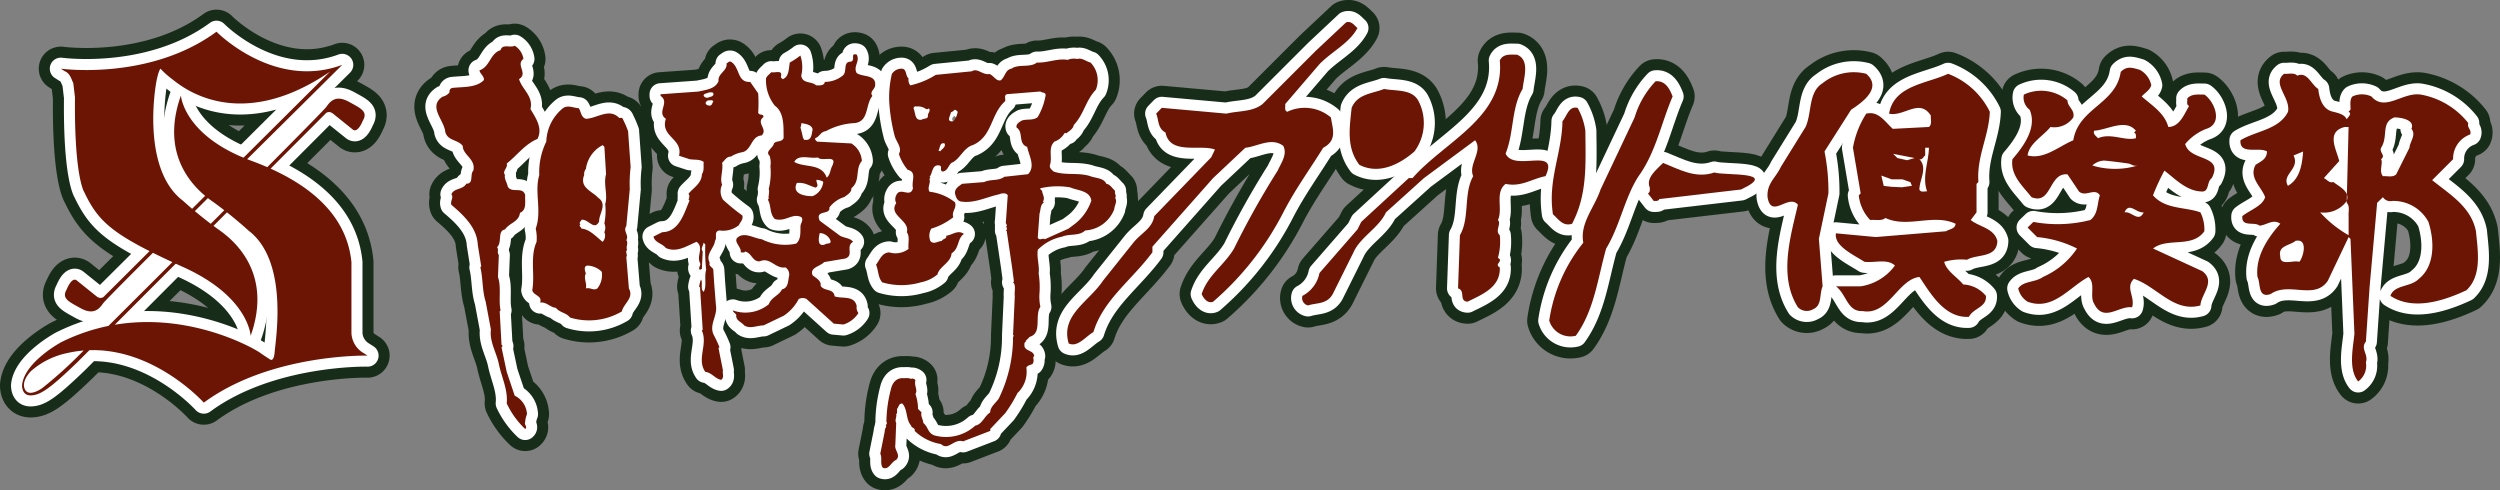
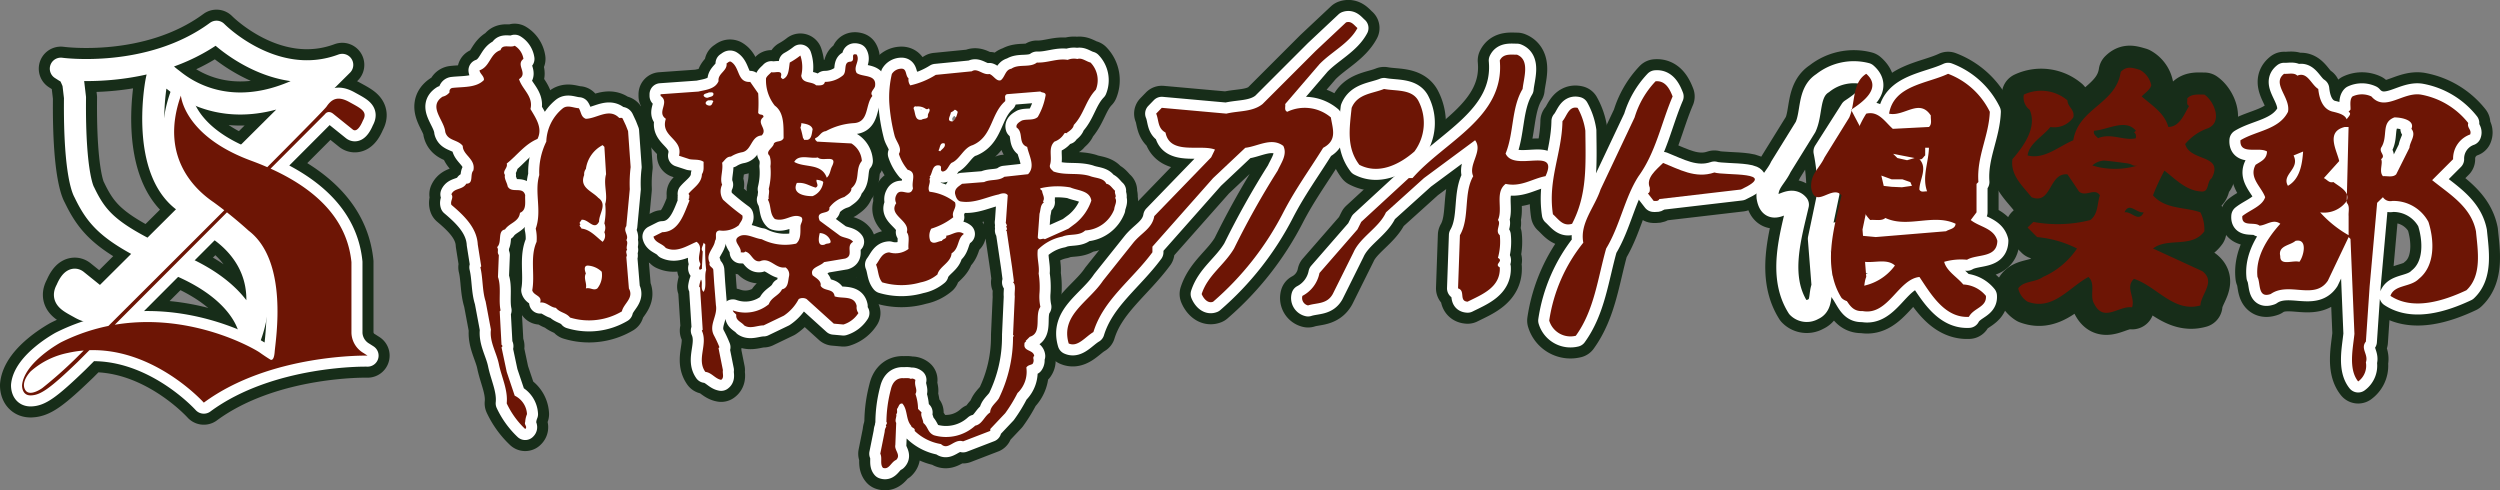
<svg xmlns="http://www.w3.org/2000/svg" viewBox="0 0 226.66 44.447">
  <rect x="0" y="0" width="226.66" height="44.447" fill="#808080" stroke="none" />
  <defs>
    <style>
      .cls-1, .cls-2 {
        fill: none;
        stroke-linecap: round;
        stroke-linejoin: round;
      }

      .cls-1 {
        stroke: #172d19;
        stroke-width: 4px;
      }

      .cls-2 {
        stroke: #fff;
        stroke-width: 2px;
      }

      .cls-3 {
        fill: #6d1505;
      }
    </style>
  </defs>
  <title>logo</title>
  <g id="編集モード">
    <g>
      <g>
        <g>
          <path class="cls-1" d="M12.177,36.7S34.464,14.53,34.907,13.875s.983-1.021,2.061-.424,1.714.866,1.233,1.695c0,0-.443,1.156-.905.809,0,0-1.175-.944-1.772-1.425-.478-.386-.751.019-.751.019L12.356,37.01c-2.569,2.479-3.4,3.018-4.251,3.043s-.8-.925-.8-.925c.206-2.1,3.536-3.89,3.536-3.89,8.913-4.444,17.465.539,18.005.924s.925.617.925.617.36.334.437-.668c.087-1.127,1.284-8.219-2.363-10.993a38.382,38.382,0,0,0-3.159-2.568c-1.284-.873-5.06-3.827-2.979-9.683,0,0,.247,3.654,6.37,5.908,6.909,2.542,8.784,6.164,9.092,9.194v6.447a2.2,2.2,0,0,0,1.1,1.8l.36.231s-8.784-.206-14.846,4.263c0,0-5.427-6.053-12.322-4.508a7.234,7.234,0,0,0-3.358,1.657s-.918.906-.533,1.657,1.58-.135,1.58-.135A39.564,39.564,0,0,0,12.177,36.7Z" transform="translate(-5.305 -4.205)" />
          <path class="cls-1" d="M35.216,10.709,14.784,31.033s-.273.4-.751.02c-.6-.482-1.772-1.426-1.772-1.426-.462-.346-.905.809-.905.809-.482.828.154,1.1,1.233,1.7s1.618.231,2.061-.424c.362-.534,16.208-16.174,21.684-21.627-6.2,2.311-11.4-3.005-11.4-3.005-6.062,4.469-14.114,3.352-14.114,3.352l.36.231c.446.19.551.591.77,1.079l.154,1.31c-.077,7.243.848,8.591.848,8.591,1.31,2.735,2.581,3.892,8.977,6.781,5.945,2.686,6.1,6.228,6.1,6.228,2.08-5.856-1.7-8.809-2.979-9.683A38.382,38.382,0,0,1,21.885,22.4c-3.647-2.774-2.6-9.888-2.363-10.993.18-.847.334-.976.334-.976a7.472,7.472,0,0,0,1.027.925C21.387,11.711,26.592,16.583,35.216,10.709Z" transform="translate(-5.305 -4.205)" />
        </g>
        <g>
          <path class="cls-1" d="M173.131,14.156c1.036-.68,2.852-1.97,1.374-3.26a4.523,4.523,0,0,0-3.955.849c-1.324.832-.951,2.682-1.545,3.972l-2.24,3.617c-.476,1.018-1.291,1.494-1.207,2.75.34,2.021,1.9-.339,2.752.679-.68,2.938-1.766,6.5,0,9.3a1.136,1.136,0,0,0,1.392.17c.815-.339.543-1.375.849-2.071l-.339-4.3.866-4.125a18.3,18.3,0,0,0-.357-3.8Z" transform="translate(-5.305 -4.205)" />
          <path class="cls-1" d="M160.738,19.843c-1.715.594-3.227-.306-4.652-.866-.645.645-1.579,1.375-1.205,2.24,0,.17.051.424-.17.526l.526.679c.169,0,.425.05.51-.17l7.4-.865C166.731,19.707,161.636,20.148,160.738,19.843Z" transform="translate(-5.305 -4.205)" />
          <path class="cls-1" d="M155.406,11.575a8.151,8.151,0,0,0-1.9,3.276l-3.09,6.537c-.526,1.6-1.9,3.055-1.562,4.821a14.7,14.7,0,0,0-3.09,7.063,2.011,2.011,0,0,0,2.41,1.375c1.682-2.326,1.986-5.212,2.752-7.911,1.256-2.071,1.68-4.618,2.935-6.553,1.58-2.19,2.055-4.821,3.09-7.232C156.7,12.3,156.306,11.49,155.406,11.575Z" transform="translate(-5.305 -4.205)" />
          <path class="cls-1" d="M70.541,25.1a2.268,2.268,0,0,0,1.753-.48c.117-.282.416-.5.314-.881a19.363,19.363,0,0,1-1.752-1.43,1.4,1.4,0,0,1-.08-1.36c-.235-.557.118-1.272,0-1.988.276-.259.4-.558.795-.558a2.866,2.866,0,0,1,1.037-.4c.857-.181.779-1.454,1.752-1.517.6-.6-.557-1.115.166-1.673,0-.338-.385-.1-.481-.393a12.8,12.8,0,0,0,0-1.753l-.723-1.037c-1.209.078-.912-1.337-1.752-1.831-.174-.062-.26.095-.393.157.094.676-.818.912-.724,1.6-.3.73-1.155.792-1.831.951l-3.427.243V12.9c.88.6-.4,1.477.479,2.075-.535,1.635,1.572,1.792,1.194,3.349l.958.314c.418.078.912-.016,1.274.243-.024.457.063.771-.157,1.117-.023.817-.724,1.194-1.2,1.752-.023.119.173.235,0,.314l.078.078-.078.087c-.023.079.039.118.078.158-.478,1.092-.918,2.845-2.475,2.869l-.795.4c.143.574.778.6,1.117,1.029,1,.464,1.934-.2,2.79-.557.7.5-.024,1.281.315,1.917.124.259-.236.417,0,.637.046-.04.086-.1.164-.079l.078-1.6c-.22-.259.055-.534.079-.794l.156.157a16.045,16.045,0,0,0,.079,2.311c-.2.621.086,1.533-.235,1.988-.321-.275-.04-.857-.235-1.116a2.859,2.859,0,0,0-.166.644l.08.079.242,3.828-.078.079c.574,1.249-.5,2.586.314,3.741.582.063.9.636,1.438.722.3-.2.1-.581.158-.879l-.4-2,.086-.078a10.214,10.214,0,0,0-.479-1.037c-.541-.975.339-1.768.158-2.782l-.158-2-.078-1.194c-.023-.235-.463-.323-.322-.637-.417-.8.4-1.3.479-2C70.361,25.775,69.984,25.177,70.541,25.1Zm-.88-11.318c-.322,0-.582-.259-.157-.48.157.017.354-.062.479.079C69.882,13.522,69.882,13.757,69.662,13.781Zm-.157-.723a.382.382,0,0,1-.4-.158c-.04-.22.321-.22.479-.322.141.024.315-.055.4.087C70.039,12.979,69.685,12.964,69.5,13.058Z" transform="translate(-5.305 -4.205)" />
          <path class="cls-1" d="M125.967,14.851a3.667,3.667,0,0,0-3.955-.51c-.306-.136-.136-.475-.187-.7l3.106-3.616c1.12-1.155,2.716-1.9,3.446-3.277-.3-.255-.56-.679-1.035-.51l-2.75,2.581-4.822,4.822c-.918.73-2.156.594-3.276.866l-5.857-.526-.51.526c.255.594.118,1.324.849,1.715.391,2.07,3.193,1.035,4.482,1.545l-.34.7L109.956,23.8c-.185,1.121-1.17,1.511-1.9,2.411l-2.751,3.446c-1.291,1.935-3.871,3.108-3.107,5.688.814.373,1.512-.611,2.24-1.035.9-2.937,3.48-4.7,5.35-7.233v-.509l5.5-6.214,2.92-2.75c1.121-.12,2.377-.985,3.447-.171.39.782-.2,1.546-.51,2.241a75.9,75.9,0,0,0-3.955,7.063c-.918,1.545-2.377,2.411-2.937,4.125.135.339.525.9,1.035.7a26.917,26.917,0,0,0,6.367-8.1c1.12-2.156,2.325-3.787,3.615-5.857C126.562,16.922,126.138,15.921,125.967,14.851Z" transform="translate(-5.305 -4.205)" />
          <path class="cls-1" d="M183.98,24.155l.525-.7V20.878l.17-.17c-.17-2.326.951-4.143,1.035-6.367a6.95,6.95,0,0,0-3.785-3.445c-1.9.9-4.924,1.035-5.348,3.616,1.375.289,2.75-1.426,3.786.169-.034.34.136.765-.17,1.036l-3.277.169c-.729-.645-1.29-1.646-2.411-1.375A8.425,8.425,0,0,0,173.3,17.6l.7,4.142-.17.169a3.755,3.755,0,0,0,1.035,2.241c.475-.051,1.035.119,1.375-.186,2.021.95,4.347-.425,6.367.525-.034.476-.561.476-.865.68l-6.368.526-3.615-.339c-.2,1.154,1.646,1.969,2.579,2.581.918.119,2.072-.307,2.768.339A4.708,4.708,0,0,1,174,30.165h-2.241c.95.7,1.034,2.326,2.411,2.241,2.326.441,3.226-2.886,5.16-3.09,1.036,1.545,2.292,3.735,4.482,3.617.424-.815,1.631-.867,1.545-1.9a2.823,2.823,0,0,0-2.055-1.036c-.561-.679-1.51-1.206-1.73-2.054a5.544,5.544,0,0,1,2.07-.187c.9-.543,2.717-.119,2.75-1.714C186.085,24.884,184.794,24.8,183.98,24.155Zm-6.238-2.971-.935-.042-.716-.082-.217-.937.933.34h.977l.723.255.142.335Zm.465-2.452-.879-.2-.383-.381.875.171,1.072.21Zm1.818,2.826c-.221-.034-.56.136-.7-.169,0-.9.781-1.936,0-2.751.272.085.356-.221.526-.34V17.6h.34C180.16,18.943,179.548,20.233,180.025,21.557Z" transform="translate(-5.305 -4.205)" />
          <path class="cls-1" d="M82.976,10.826c-.346-.6.338-1.077,0-1.674-.645-.173-.047.558-.559.645-.723.016-.26.936-.723,1.273a2.559,2.559,0,0,1-1.6.558c-.078.377-.5.315-.794.315-.4-.393-1.233-.119-1.352-.873a3.293,3.293,0,0,0-.078-1.831,6.815,6.815,0,0,1-.96.635c-.1.558-.062,1.29-.637,1.51-.062-.079-.2-.119-.165-.236.181-.66-.558-.3-.872-.4-.156.181-.4.338-.479.558a3.68,3.68,0,0,0,.794,2.476c.9.652.778,1.972.8,2.947-.205.4-.638.2-.881.48-.039.393-.834.715-.393,1.116a2.015,2.015,0,0,1,.078.95A6.228,6.228,0,0,1,75,21.349c.1.235-.055.66,0,.88l-.078.079c.322.535.142,1.289.637,1.753.943.3,1.6-.582,2.4-.167.22.26-.062.543-.078.8-.024.479.078,1.218-.4,1.6a4.7,4.7,0,0,1-3.113-.4c-.651-.078-1.311-.519-1.908-.322-.96.4.117.959,0,1.516.141-.016.321.063.4-.078.6.118.676.975,1.352.88.92-.4,1.4.715,2.31.559a.771.771,0,0,1,.322.794c-.1.439-.062,1.077-.637,1.193-.283.582-.959.7-1.2,1.353a3.354,3.354,0,0,1-3.261.558c.017.164.22.259.315.4-.08.518.463.637.714.959.542.354,1.179,0,1.761,0l1.832-.88a4.088,4.088,0,0,0,1.352-1.508.739.739,0,0,1,.715,0L80.9,33.548l.873.078a2.48,2.48,0,0,0,1.359-1.037.858.858,0,0,1-.156-.636c-.205-1-1.336-.636-2-.881-.1-.754-.936-.417-1.273-.958.094-.456-.441-.715-.724-.951-.3-.714.7-.8,1.038-1.194l1.916-.323c.834-.274,0-1.115.716-1.516-.259-.354-.817-.338-1.193-.558l-1.831-1.353c-.465-1.037.989-.48.871-1.194a2.654,2.654,0,0,1,1.359-.959c.236-.18.676-.417.638-.793.856-.7.3-1.7.951-2.476a2,2,0,0,0-.951-1.587l-3.113-.165c-.078-.094-.22-.173-.156-.315.4-.141.479-.581.958-.636a6.1,6.1,0,0,1,2.468-.722c1.479-.039,1.077-1.674,1.753-2.469-.274-.337.158-.574.236-.879C84.806,10.912,83.534,11.227,82.976,10.826ZM79.628,25.334a1.083,1.083,0,0,1,.95.637c.165.417-.314.244-.479.4C79.345,26.632,79.541,25.672,79.628,25.334Zm-1.675-9.965c.393.062.935.141,1.029.557-.079.362-.079.88-.472.959H78.19c.023-.079-.04-.118-.079-.158a9.663,9.663,0,0,0-.235-.958A.919.919,0,0,0,77.954,15.369Zm1.029,6.616c-.69.024-1.925-.2-1.431-1.193.756-.063,1.055.242,1.707.424.359-.182,0-.457.086-.715.094.015.541.07.6.212A1.553,1.553,0,0,1,78.983,21.986Zm.479-3.5c.385.417,1.839-.338,1.281.794-.165.338-.165.763-.479,1.038-.479-1.352-2-.873-2.948-1.431C77.71,18.143,78.748,18.622,79.462,18.481Z" transform="translate(-5.305 -4.205)" />
          <path class="cls-1" d="M141.808,18.127c.764-1.85.509-4.142,1.544-5.857.085-.95.7-2.631-.509-3.106-.561,0-1.256-.12-1.562.525.477,5.161-5.025,7.351-7.911,10.662h-.339l-4.312,3.973-.34.679-3.446,3.956a2.974,2.974,0,0,1-1.546,2.071.688.688,0,0,0,.51.866c.781-.254,1.715-.086,2.242-1.036l1.884-3.786c.61-1.375,2.325-2.241,2.938-3.616l3.446-3.107,4.635-3.43c.746.984-.646,2.19-.17,3.26-.9,1.562-.289,3.787-1.205,5.348l-.17,4.822c.7.2.051,1.154.866,1.205,1.29-.645,3-1.29,2.919-3.107-.559-.306.391-.561-.169-.866a5.467,5.467,0,0,0,.169-2.055c-.475-.391.17-1.036-.169-1.375.476-1-.306-2.513.7-3.276,1.408.305,2.41-.476,3.615-.7C146.714,17.431,142.572,19.843,141.808,18.127Z" transform="translate(-5.305 -4.205)" />
          <path class="cls-1" d="M101.619,25.657c.66-.283,1.517-.024,2.075-.558a3.007,3.007,0,0,0,2.632-1.918c.017-.337.3-.7.079-1.038.158-.172-.079-.393,0-.636-.259-.22-.456-.6-.794-.636-.243-.558-1-.5-1.516-.715-1.117-.322-2.194-.024-3.271-.4-.18-.18-.415-.337-.312-.636.211-.716-.205-1.494.392-2.075a1.675,1.675,0,0,0,.88-.715c.08-.158.441.04.236-.079.244-.157.6-.4.637-.715.92-.959,1.077-2.232,2-3.191a2.3,2.3,0,0,0-.479-2.468c-.4-.1-.793-.463-1.194-.322a1.482,1.482,0,0,0-.88.079c-.935-.158-1.808.282-2.79.243-.637.5-1.65.095-2.312.558-.558.095-.558.715-.95,1.038-.4.157-.66-.425-1.037-.558-.621.118-1.1-.582-1.6-.245l-3.269.323a7.355,7.355,0,0,1-2.31.952.838.838,0,0,1-.158-.637c-.322-.259-.118-.935-.715-.873a1.024,1.024,0,0,0-.8.48,9.416,9.416,0,0,0-.235,2.546,16.151,16.151,0,0,0,.479,3.026c.135.558.732,1.116.393,1.673a4.275,4.275,0,0,0,.8,1.439c.873.22.314,1.014.478,1.674-.242.935-1.154-.181-1.516.636a.76.76,0,0,0,0,.715c-.756,1.115,1.273,1.557.959,2.633.3.4.094,1.013.156,1.516a1.957,1.957,0,0,1-1.753.314c-.675.04-.84.66-1.194,1.116.221.519.174,1.14.559,1.6a6.194,6.194,0,0,0,3.5,0,3.339,3.339,0,0,0,1.51-.715c.181-.739,1.218-1.061,1.28-1.918.715-.44.5-1.337,1.117-1.752-.543-.417-1.062.1-1.6.157.063.322-.3.244-.4.479-.339,0-.74.361-1.039,0a1.271,1.271,0,0,1,.078-1.116,6.121,6.121,0,0,0,2-1.038c-.182-.549.337-.793.156-1.351a4.516,4.516,0,0,0-2.31-.96c-.235-.376.118-.792,0-1.115-.016-.078.039-.119.078-.157l-.078-.078c.3-.338.2-1.132.881-1.038.338.078-.024.48.315.558.439-.056.5-.535.8-.794.739-.283,1.077-1.359,1.91-1.6,1.816-.778,1.611-2.813,2.947-3.985.063-.221-.133-.519.165-.637L99.63,12.5c.141.141.455.039.479.322a5.874,5.874,0,0,1-.716,1.989c-.385.345-.982.164-1.437.321-.2.118-.582.323-.48.637.66.44.1,1.454.959,1.753.143.777.778,1.752.078,2.476l-2.152.236c-.519.4-1.273.2-1.832.479l-2,.157c-.314.244-.676.417-.637.88.063.276.165.613.479.715,1.258.221,2.351-.4,3.5-.636.221-.1.637-.181.8.078l-.165,2.39c-.078.2.221.322,0,.479l.087.078c0,.079.016.205-.087.245.047.039.1.078.087.157l.472,3.191.166,1.272-.08.079c.3.259.1.856.158,1.273l-.158,3.506.08.078-.08.087a12.645,12.645,0,0,1-1.281,5.572c-.258.424-.777.738-.793,1.281-.543.354-.715,1.077-1.352,1.2a3.924,3.924,0,0,1-3.749.872c-.582-.26-.5-.731-.959-1.116-.017-.315-.275-.676-.157-.951l-.322-.322a4.229,4.229,0,0,0-.236-1.352c.236-.417-.141-.716,0-1.274-.1-.086-.322-.18-.4-.086-.221-.133-.535-.055-.794-.078-.62.023-.919.5-1.037,1.037a11.939,11.939,0,0,0-.4,2.948c.165.1-.157.3,0,.4a.827.827,0,0,0-.157.479l-.4,1.989c.205.385-.055.943.244,1.281.558.2.716-.519,1.2-.723.456-.456-.182-.858-.078-1.353l.078-2c-.158-.236.078-.6,0-.794.141-.118.055-.323.078-.479.157-.158.157-.52.479-.48.5.557.3,1.438.794,2,.023.22.4.195.322.479a4.467,4.467,0,0,0,2.389,1.194c.66.636,1.18-.518,2-.245l2.468-.95V43.1l1.352-1.431a13.279,13.279,0,0,0,1.117-1.831,2.651,2.651,0,0,0,.8-2.311c.134-.221.377-.221.558-.322a.552.552,0,0,0,.079-.479c0-.079-.023-.2.078-.237-.062-.6-1.014-.4-.88-1.116-.04-.078.087-.2.165-.165l-.078-.077.393-.393c1.155-.338.4-1.918.959-2.712a4.469,4.469,0,0,1-.08-1.273A7.809,7.809,0,0,0,99.472,29c.095-.677-.18-1.391-.078-2.146A4.29,4.29,0,0,1,101.619,25.657Zm-12.19-11c.062.377-.378.259-.559.4-.637.118-.559-.6-.716-.959a.178.178,0,0,1,.235-.236,1.213,1.213,0,0,1,.881.236c.079,0,.2.023.236-.079C89.726,14.237,89.443,14.433,89.429,14.654Zm1.115,3.269-.157-.079c.173-.22.095-.763.558-.636C91.078,17.523,90.725,17.7,90.544,17.923Zm1.115-2.712c-.6,0-.156-.535-.156-.793.094-.1.236-.1.315-.244.141-.056.221.079.322.165C92.061,14.654,91.958,15.055,91.66,15.211Zm7.891,8.371c.119-.362.057-.778.4-1.037l-.086-.079c.22-.323-.055-.636-.079-.959-.055-.079-.2-.118-.156-.235a6.81,6.81,0,0,1,2.711-.079c.676.3,1.769.275,1.91,1.195a4.515,4.515,0,0,1-1.432,2.066l-.643.48-2.146.959c-.165-.156-.5.181-.637-.156Z" transform="translate(-5.305 -4.205)" />
          <path class="cls-1" d="M147.835,24.494c1.374-2.631,1.239-5.263,1.205-8.437a5.991,5.991,0,0,0-.7-2.071c-.815-.2-.985.781-1.376,1.206-.051,2.937-1.341,5.3-.865,8.438C146.628,24.1,147,24.749,147.835,24.494Z" transform="translate(-5.305 -4.205)" />
          <path class="cls-1" d="M53.085,41.753a1.979,1.979,0,0,0-1.115-1.674l-.723-2.153-.473-2.232.079-.078c.016-.079-.04-.118-.079-.158l-.164-3.026.078-.086c-.2-.951.086-2.106-.236-3.026l.079-1.989c-.2-.282.023-.439-.157-.723.479-.432,0-1.47.715-1.6.417-.612,1.258-.675,1.359-1.508.637-.259.433-1.023.473-1.6-.213-.84-1.234-.117-1.588-.793-.062-.362-.338-.723-.244-1.038-.275-.378.283-.621.158-1.038.942-.739,1.619-1.737,2.789-2.232.5-1-.172-1.91-.637-2.711.283-1.156-.754-1.769-1.037-2.711.857-.519-.338-1.274.4-1.832a1.693,1.693,0,0,0-.793-1.194c-.4.22-1.116-.2-1.281.4-.975.314-.936,1.493-1.91,1.831.039.323.44.519.4.881-.7.715-1.87.6-2.868.715a.313.313,0,0,0-.243.392,1.092,1.092,0,0,1-.637.4c-1.353.9.157,2.13.243,3.191.22.833,1.132.676,1.588,1.274,0,.841,1.2,1.178.959,2.232-.338.361.063,1.194-.637,1.194-.339.581-1.093.362-1.353.959.236.313-.125.6,0,.958,1.156.975,2.311,2.09,2.39,3.584l.314,1.988-.078.087c.243.989.165,2.145.479,3.1l.479,2.554c-.142,1.092.5,2.067.715,3.1.243,1.2.841,2.35.716,3.584A7.652,7.652,0,0,0,52.921,43.1c.243-.212-.119-.377,0-.636A2.178,2.178,0,0,1,53.085,41.753Z" transform="translate(-5.305 -4.205)" />
          <path class="cls-1" d="M205.337,15.886c1.545-.475.764-2.461-.17-3.106-.561,0-1.172-.086-1.562.356.053.2-.118.543.17.679-.424.7-.849,1.9-1.883,1.9-.341-1.256-1.427-1.9-2.412-2.767.306-.339.765-.594.867-1.019a2.071,2.071,0,0,0-1.037-1.392c-.7-.2-1.17-.374-1.732.186-.425,2.921-3.82,3.26-4.3,6.2-1.34.56-2.631,1.766-4.142,1.375.136-1.086,1.392-1.732,2.071-2.58a2.1,2.1,0,0,0,2.07-.866c.17-.7-.526-.95-.526-1.545a3.693,3.693,0,0,0-3.955-.525,1.375,1.375,0,0,0,.526,1.375c.68,1.561-.476,3.226-1.563,4.481-.2,1.46.918,2.411,1.733,3.446,1.85.73,1.545-2.24,3.259-2.071.356.525.7,1.035,1.036,1.545.611.56,1.426-.374,1.9.356-.256.765-.137,1.682-.867,2.241a11.978,11.978,0,0,1-5.16.17l-.526.509.866.867a9.988,9.988,0,0,1,3.615,1.035,7.187,7.187,0,0,1-3.09,2.581c-.7.51-1.766.339-2.24,1.036a1.9,1.9,0,0,0,.849,1.205c2.292.849,3.751-1.29,5.517-2.241.68.594.086,1.715.51,2.411.866,1.766,2.24.17,3.447.339.3-.95-.646-1.8.17-2.581,2.07.68,3.615,3.09,6.025,2.411.051-1.036,1.428-2.156.171-3.107l-4.466-2.054c1.324-1.035,3.532,0,4.652-1.562a3.448,3.448,0,0,0-.357-1.715c-1.408-.509-3.174-.255-4.3-1.545a20.715,20.715,0,0,1,1.036-2.241c.9.68,1.935,1.8,3.259,1.885.867.136.527-.85,1.037-1.206,1.12-2.19-1.986-1.46-2.411-3.09A4.7,4.7,0,0,1,205.337,15.886Zm-10.17.17c1.256-.085,2.853-1.121,3.786,0l-.169.17c.22.085.169.339.169.51-1.018.271-2.274-.51-3.43,0C195.337,16.531,195.048,16.362,195.167,16.056Zm1.076,3.41a6.008,6.008,0,0,1-1.237-.261,1.7,1.7,0,0,1,1.069-.441c.525.042,1.532.171,2.123.255.418.059.49.3.934.187A7.071,7.071,0,0,1,196.244,19.467Zm1.679,3.992c.425-.977,1.061.084,1.74,0C199.195,24.434,198.56,23.331,197.922,23.459Z" transform="translate(-5.305 -4.205)" />
          <path class="cls-1" d="M128.548,19.147c1.766.916,3.65-.034,4.992-1.206a4.337,4.337,0,0,0,.339-4.635c-.595-1.035-2.021-.832-3.091-1.035-1.035.424-2.41.424-2.938,1.715C127.648,15.886,127.377,17.6,128.548,19.147Z" transform="translate(-5.305 -4.205)" />
          <path class="cls-1" d="M229.785,25.174c-.441-2.224-2.377-3.345-3.972-4.636l1.9-1.9a2.317,2.317,0,0,1,1.545-2.241c.17-.424-.307-.594-.17-1.035a7.071,7.071,0,0,0-4.3-2.581c-1.648-.255-3.243,1.6-4.482.169a2.018,2.018,0,0,0-1.715,0c-.307.306-.137,1-.187,1.206l-.17.186c.34.17-.033.459-.17.68-.17-.425-.729-.561-1.2-.68-.985-.186-1.29-1.222-1.376-2.071-.644-.39-.984-1.6-1.9-1.205-.287-.306-.814-.136-1.2-.169-1.154.9.611,2.139.356,3.445-.815,1.63-2.887,1.715-4.312,2.581-.086,1.375,1.68.56,2.41,1.018-.033.7-.508.866-1.035,1.206-.644,1.171.527,1.986.866,2.937-.254.814-1.374,1.155-2.071,1.715-.085,1.035,1.087.475,1.563.866.644-.05,1.238-.646,1.883-.17-1.238,1.375-2.273,3.056-2.07,4.822.3.56,0,1.97,1.2,1.545,1.647-1.154,3.974.594,5.179-1.206L218.24,25.7l.17.169.357,8.607c-.136,1.342-.561,3.192.339,4.313a1.763,1.763,0,0,0,.7-1.732c.254-.729-.525-1.238,0-1.883l.34-5.009.68-7.572.525-.51a.8.8,0,0,0,.85.34,3.6,3.6,0,0,1,3.275,1.9c.527,1.629.645,3.956-.865,5.161-.764.782-2.224.51-2.58,1.545,2.07,1.375,4.906.424,6.892-.51C230.345,29.181,229.955,26.939,229.785,25.174ZM213.249,18.3l.865-.356c-.084,1.206-.307,2.5-1.375,3.107C212.128,20.013,213.86,19.537,213.249,18.3Zm.525,9.645c-.56-.187-1.766.423-1.732-.526-.221-.951.9-.951,1.376-1.375C214.589,25.785,214.149,27.5,213.775,27.941ZM218.24,23.8V25.53a10.266,10.266,0,0,1-2.58-2.071,2.522,2.522,0,0,0,2.41-1.036c0-.008,0-.014,0-.022l.014-.563c-.183-.509-.868-.839-1.223-1.13-.392.12-.562-.22-.866-.356l1.392-1.545c-.221-.984-1.256-2.665.509-3.09h.34l-.151,6.122a.8.8,0,0,1-.014.563l0,.192C218.377,22.9,218.206,23.407,218.24,23.8Zm5.518-6.2-1.205,2.411c-.307.305-.814.135-1.2.169-.391-.424.034-1.2-.17-1.545.458-.34-.187-.594,0-1.035.68-1.037-.051-2.276,1.206-2.751.679,0,1.884.255,1.544,1.035C224.4,16.447,223.791,17.041,223.757,17.6Z" transform="translate(-5.305 -4.205)" />
          <path class="cls-1" d="M62.249,16.092l-.2-.511-.283-.605c-.062-.142-.221-.062-.322-.078-.912-.944-2.012.055-3.026.078-.456-.164-.417-.636-.637-.959-.479-.023-1-.321-1.438,0a4.066,4.066,0,0,0-1.508,3.026,6.273,6.273,0,0,0-.637,3.034c-.465,1.572.259,3.246-.322,4.857a3.979,3.979,0,0,1,.078,1.2c-.613,1.359-.134,2.971-.393,4.385.117.5.936.48.715,1.116.574-.078.912.44,1.43.48.362.456.92.417,1.281.88a5.86,5.86,0,0,0,4.7-.558c.157-.723,1.116-1.2.637-2.075l-.235-2.869c.156-.157-.142-.455.078-.636-.156-.244.142-.621-.078-.88.274-.441-.322-.817,0-1.273l.314-3.349a12.379,12.379,0,0,1,.078-2ZM59.46,30.356c-.338.236-.637-.117-1.038,0,.118-.495-.235-.9,0-1.359-.079-.2-.235-.692.157-.715a2,2,0,0,1,1.281.558A1.911,1.911,0,0,1,59.46,30.356Zm.637-5.9a.96.96,0,0,1,0,.8.784.784,0,0,1-.158.873c-.558-.433-1.139-1.132-1.918-1.2-.016-.133-.3-.259-.078-.393-.22-.142.063-.259.078-.4.606-.118,1.164,1.037,1.6.157-.016-.715.778-1.572-.078-2.154-.559-.612-1.729-.911-1.274-2.066a.776.776,0,0,1,.157-.558,2.859,2.859,0,0,1,1.517-2.153l.158.158L60.253,20c-.259.9.182,1.909-.078,2.7A5.9,5.9,0,0,1,60.1,24.453Z" transform="translate(-5.305 -4.205)" />
        </g>
      </g>
      <g>
        <g>
          <path class="cls-2" d="M12.177,36.7S34.464,14.53,34.907,13.875s.983-1.021,2.061-.424,1.714.866,1.233,1.695c0,0-.443,1.156-.905.809,0,0-1.175-.944-1.772-1.425-.478-.386-.751.019-.751.019L12.356,37.01c-2.569,2.479-3.4,3.018-4.251,3.043s-.8-.925-.8-.925c.206-2.1,3.536-3.89,3.536-3.89,8.913-4.444,17.465.539,18.005.924s.925.617.925.617.36.334.437-.668c.087-1.127,1.284-8.219-2.363-10.993a38.382,38.382,0,0,0-3.159-2.568c-1.284-.873-5.06-3.827-2.979-9.683,0,0,.247,3.654,6.37,5.908,6.909,2.542,8.784,6.164,9.092,9.194v6.447a2.2,2.2,0,0,0,1.1,1.8l.36.231s-8.784-.206-14.846,4.263c0,0-5.427-6.053-12.322-4.508a7.234,7.234,0,0,0-3.358,1.657s-.918.906-.533,1.657,1.58-.135,1.58-.135A39.564,39.564,0,0,0,12.177,36.7Z" transform="translate(-5.305 -4.205)" />
          <path class="cls-2" d="M35.216,10.709,14.784,31.033s-.273.4-.751.02c-.6-.482-1.772-1.426-1.772-1.426-.462-.346-.905.809-.905.809-.482.828.154,1.1,1.233,1.7s1.618.231,2.061-.424c.362-.534,16.208-16.174,21.684-21.627-6.2,2.311-11.4-3.005-11.4-3.005-6.062,4.469-14.114,3.352-14.114,3.352l.36.231c.446.19.551.591.77,1.079l.154,1.31c-.077,7.243.848,8.591.848,8.591,1.31,2.735,2.581,3.892,8.977,6.781,5.945,2.686,6.1,6.228,6.1,6.228,2.08-5.856-1.7-8.809-2.979-9.683A38.382,38.382,0,0,1,21.885,22.4c-3.647-2.774-2.6-9.888-2.363-10.993.18-.847.334-.976.334-.976a7.472,7.472,0,0,0,1.027.925C21.387,11.711,26.592,16.583,35.216,10.709Z" transform="translate(-5.305 -4.205)" />
        </g>
        <g>
          <path class="cls-2" d="M173.131,14.156c1.036-.68,2.852-1.97,1.374-3.26a4.523,4.523,0,0,0-3.955.849c-1.324.832-.951,2.682-1.545,3.972l-2.24,3.617c-.476,1.018-1.291,1.494-1.207,2.75.34,2.021,1.9-.339,2.752.679-.68,2.938-1.766,6.5,0,9.3a1.136,1.136,0,0,0,1.392.17c.815-.339.543-1.375.849-2.071l-.339-4.3.866-4.125a18.3,18.3,0,0,0-.357-3.8Z" transform="translate(-5.305 -4.205)" />
          <path class="cls-2" d="M160.738,19.843c-1.715.594-3.227-.306-4.652-.866-.645.645-1.579,1.375-1.205,2.24,0,.17.051.424-.17.526l.526.679c.169,0,.425.05.51-.17l7.4-.865C166.731,19.707,161.636,20.148,160.738,19.843Z" transform="translate(-5.305 -4.205)" />
          <path class="cls-2" d="M155.406,11.575a8.151,8.151,0,0,0-1.9,3.276l-3.09,6.537c-.526,1.6-1.9,3.055-1.562,4.821a14.7,14.7,0,0,0-3.09,7.063,2.011,2.011,0,0,0,2.41,1.375c1.682-2.326,1.986-5.212,2.752-7.911,1.256-2.071,1.68-4.618,2.935-6.553,1.58-2.19,2.055-4.821,3.09-7.232C156.7,12.3,156.306,11.49,155.406,11.575Z" transform="translate(-5.305 -4.205)" />
          <path class="cls-2" d="M70.541,25.1a2.268,2.268,0,0,0,1.753-.48c.117-.282.416-.5.314-.881a19.363,19.363,0,0,1-1.752-1.43,1.4,1.4,0,0,1-.08-1.36c-.235-.557.118-1.272,0-1.988.276-.259.4-.558.795-.558a2.866,2.866,0,0,1,1.037-.4c.857-.181.779-1.454,1.752-1.517.6-.6-.557-1.115.166-1.673,0-.338-.385-.1-.481-.393a12.8,12.8,0,0,0,0-1.753l-.723-1.037c-1.209.078-.912-1.337-1.752-1.831-.174-.062-.26.095-.393.157.094.676-.818.912-.724,1.6-.3.73-1.155.792-1.831.951l-3.427.243V12.9c.88.6-.4,1.477.479,2.075-.535,1.635,1.572,1.792,1.194,3.349l.958.314c.418.078.912-.016,1.274.243-.024.457.063.771-.157,1.117-.023.817-.724,1.194-1.2,1.752-.023.119.173.235,0,.314l.078.078-.078.087c-.023.079.039.118.078.158-.478,1.092-.918,2.845-2.475,2.869l-.795.4c.143.574.778.6,1.117,1.029,1,.464,1.934-.2,2.79-.557.7.5-.024,1.281.315,1.917.124.259-.236.417,0,.637.046-.04.086-.1.164-.079l.078-1.6c-.22-.259.055-.534.079-.794l.156.157a16.045,16.045,0,0,0,.079,2.311c-.2.621.086,1.533-.235,1.988-.321-.275-.04-.857-.235-1.116a2.859,2.859,0,0,0-.166.644l.08.079.242,3.828-.078.079c.574,1.249-.5,2.586.314,3.741.582.063.9.636,1.438.722.3-.2.1-.581.158-.879l-.4-2,.086-.078a10.214,10.214,0,0,0-.479-1.037c-.541-.975.339-1.768.158-2.782l-.158-2-.078-1.194c-.023-.235-.463-.323-.322-.637-.417-.8.4-1.3.479-2C70.361,25.775,69.984,25.177,70.541,25.1Zm-.88-11.318c-.322,0-.582-.259-.157-.48.157.017.354-.062.479.079C69.882,13.522,69.882,13.757,69.662,13.781Zm-.157-.723a.382.382,0,0,1-.4-.158c-.04-.22.321-.22.479-.322.141.024.315-.055.4.087C70.039,12.979,69.685,12.964,69.5,13.058Z" transform="translate(-5.305 -4.205)" />
          <path class="cls-2" d="M125.967,14.851a3.667,3.667,0,0,0-3.955-.51c-.306-.136-.136-.475-.187-.7l3.106-3.616c1.12-1.155,2.716-1.9,3.446-3.277-.3-.255-.56-.679-1.035-.51l-2.75,2.581-4.822,4.822c-.918.73-2.156.594-3.276.866l-5.857-.526-.51.526c.255.594.118,1.324.849,1.715.391,2.07,3.193,1.035,4.482,1.545l-.34.7L109.956,23.8c-.185,1.121-1.17,1.511-1.9,2.411l-2.751,3.446c-1.291,1.935-3.871,3.108-3.107,5.688.814.373,1.512-.611,2.24-1.035.9-2.937,3.48-4.7,5.35-7.233v-.509l5.5-6.214,2.92-2.75c1.121-.12,2.377-.985,3.447-.171.39.782-.2,1.546-.51,2.241a75.9,75.9,0,0,0-3.955,7.063c-.918,1.545-2.377,2.411-2.937,4.125.135.339.525.9,1.035.7a26.917,26.917,0,0,0,6.367-8.1c1.12-2.156,2.325-3.787,3.615-5.857C126.562,16.922,126.138,15.921,125.967,14.851Z" transform="translate(-5.305 -4.205)" />
          <path class="cls-2" d="M183.98,24.155l.525-.7V20.878l.17-.17c-.17-2.326.951-4.143,1.035-6.367a6.95,6.95,0,0,0-3.785-3.445c-1.9.9-4.924,1.035-5.348,3.616,1.375.289,2.75-1.426,3.786.169-.034.34.136.765-.17,1.036l-3.277.169c-.729-.645-1.29-1.646-2.411-1.375A8.425,8.425,0,0,0,173.3,17.6l.7,4.142-.17.169a3.755,3.755,0,0,0,1.035,2.241c.475-.051,1.035.119,1.375-.186,2.021.95,4.347-.425,6.367.525-.034.476-.561.476-.865.68l-6.368.526-3.615-.339c-.2,1.154,1.646,1.969,2.579,2.581.918.119,2.072-.307,2.768.339A4.708,4.708,0,0,1,174,30.165h-2.241c.95.7,1.034,2.326,2.411,2.241,2.326.441,3.226-2.886,5.16-3.09,1.036,1.545,2.292,3.735,4.482,3.617.424-.815,1.631-.867,1.545-1.9a2.823,2.823,0,0,0-2.055-1.036c-.561-.679-1.51-1.206-1.73-2.054a5.544,5.544,0,0,1,2.07-.187c.9-.543,2.717-.119,2.75-1.714C186.085,24.884,184.794,24.8,183.98,24.155Zm-6.238-2.971-.935-.042-.716-.082-.217-.937.933.34h.977l.723.255.142.335Zm.465-2.452-.879-.2-.383-.381.875.171,1.072.21Zm1.818,2.826c-.221-.034-.56.136-.7-.169,0-.9.781-1.936,0-2.751.272.085.356-.221.526-.34V17.6h.34C180.16,18.943,179.548,20.233,180.025,21.557Z" transform="translate(-5.305 -4.205)" />
          <path class="cls-2" d="M82.976,10.826c-.346-.6.338-1.077,0-1.674-.645-.173-.047.558-.559.645-.723.016-.26.936-.723,1.273a2.559,2.559,0,0,1-1.6.558c-.078.377-.5.315-.794.315-.4-.393-1.233-.119-1.352-.873a3.293,3.293,0,0,0-.078-1.831,6.815,6.815,0,0,1-.96.635c-.1.558-.062,1.29-.637,1.51-.062-.079-.2-.119-.165-.236.181-.66-.558-.3-.872-.4-.156.181-.4.338-.479.558a3.68,3.68,0,0,0,.794,2.476c.9.652.778,1.972.8,2.947-.205.4-.638.2-.881.48-.039.393-.834.715-.393,1.116a2.015,2.015,0,0,1,.078.95A6.228,6.228,0,0,1,75,21.349c.1.235-.055.66,0,.88l-.078.079c.322.535.142,1.289.637,1.753.943.3,1.6-.582,2.4-.167.22.26-.062.543-.078.8-.024.479.078,1.218-.4,1.6a4.7,4.7,0,0,1-3.113-.4c-.651-.078-1.311-.519-1.908-.322-.96.4.117.959,0,1.516.141-.016.321.063.4-.078.6.118.676.975,1.352.88.92-.4,1.4.715,2.31.559a.771.771,0,0,1,.322.794c-.1.439-.062,1.077-.637,1.193-.283.582-.959.7-1.2,1.353a3.354,3.354,0,0,1-3.261.558c.017.164.22.259.315.4-.08.518.463.637.714.959.542.354,1.179,0,1.761,0l1.832-.88a4.088,4.088,0,0,0,1.352-1.508.739.739,0,0,1,.715,0L80.9,33.548l.873.078a2.48,2.48,0,0,0,1.359-1.037.858.858,0,0,1-.156-.636c-.205-1-1.336-.636-2-.881-.1-.754-.936-.417-1.273-.958.094-.456-.441-.715-.724-.951-.3-.714.7-.8,1.038-1.194l1.916-.323c.834-.274,0-1.115.716-1.516-.259-.354-.817-.338-1.193-.558l-1.831-1.353c-.465-1.037.989-.48.871-1.194a2.654,2.654,0,0,1,1.359-.959c.236-.18.676-.417.638-.793.856-.7.3-1.7.951-2.476a2,2,0,0,0-.951-1.587l-3.113-.165c-.078-.094-.22-.173-.156-.315.4-.141.479-.581.958-.636a6.1,6.1,0,0,1,2.468-.722c1.479-.039,1.077-1.674,1.753-2.469-.274-.337.158-.574.236-.879C84.806,10.912,83.534,11.227,82.976,10.826ZM79.628,25.334a1.083,1.083,0,0,1,.95.637c.165.417-.314.244-.479.4C79.345,26.632,79.541,25.672,79.628,25.334Zm-1.675-9.965c.393.062.935.141,1.029.557-.079.362-.079.88-.472.959H78.19c.023-.079-.04-.118-.079-.158a9.663,9.663,0,0,0-.235-.958A.919.919,0,0,0,77.954,15.369Zm1.029,6.616c-.69.024-1.925-.2-1.431-1.193.756-.063,1.055.242,1.707.424.359-.182,0-.457.086-.715.094.015.541.07.6.212A1.553,1.553,0,0,1,78.983,21.986Zm.479-3.5c.385.417,1.839-.338,1.281.794-.165.338-.165.763-.479,1.038-.479-1.352-2-.873-2.948-1.431C77.71,18.143,78.748,18.622,79.462,18.481Z" transform="translate(-5.305 -4.205)" />
          <path class="cls-2" d="M141.808,18.127c.764-1.85.509-4.142,1.544-5.857.085-.95.7-2.631-.509-3.106-.561,0-1.256-.12-1.562.525.477,5.161-5.025,7.351-7.911,10.662h-.339l-4.312,3.973-.34.679-3.446,3.956a2.974,2.974,0,0,1-1.546,2.071.688.688,0,0,0,.51.866c.781-.254,1.715-.086,2.242-1.036l1.884-3.786c.61-1.375,2.325-2.241,2.938-3.616l3.446-3.107,4.635-3.43c.746.984-.646,2.19-.17,3.26-.9,1.562-.289,3.787-1.205,5.348l-.17,4.822c.7.2.051,1.154.866,1.205,1.29-.645,3-1.29,2.919-3.107-.559-.306.391-.561-.169-.866a5.467,5.467,0,0,0,.169-2.055c-.475-.391.17-1.036-.169-1.375.476-1-.306-2.513.7-3.276,1.408.305,2.41-.476,3.615-.7C146.714,17.431,142.572,19.843,141.808,18.127Z" transform="translate(-5.305 -4.205)" />
          <path class="cls-2" d="M101.619,25.657c.66-.283,1.517-.024,2.075-.558a3.007,3.007,0,0,0,2.632-1.918c.017-.337.3-.7.079-1.038.158-.172-.079-.393,0-.636-.259-.22-.456-.6-.794-.636-.243-.558-1-.5-1.516-.715-1.117-.322-2.194-.024-3.271-.4-.18-.18-.415-.337-.312-.636.211-.716-.205-1.494.392-2.075a1.675,1.675,0,0,0,.88-.715c.08-.158.441.04.236-.079.244-.157.6-.4.637-.715.92-.959,1.077-2.232,2-3.191a2.3,2.3,0,0,0-.479-2.468c-.4-.1-.793-.463-1.194-.322a1.482,1.482,0,0,0-.88.079c-.935-.158-1.808.282-2.79.243-.637.5-1.65.095-2.312.558-.558.095-.558.715-.95,1.038-.4.157-.66-.425-1.037-.558-.621.118-1.1-.582-1.6-.245l-3.269.323a7.355,7.355,0,0,1-2.31.952.838.838,0,0,1-.158-.637c-.322-.259-.118-.935-.715-.873a1.024,1.024,0,0,0-.8.48,9.416,9.416,0,0,0-.235,2.546,16.151,16.151,0,0,0,.479,3.026c.135.558.732,1.116.393,1.673a4.275,4.275,0,0,0,.8,1.439c.873.22.314,1.014.478,1.674-.242.935-1.154-.181-1.516.636a.76.76,0,0,0,0,.715c-.756,1.115,1.273,1.557.959,2.633.3.4.094,1.013.156,1.516a1.957,1.957,0,0,1-1.753.314c-.675.04-.84.66-1.194,1.116.221.519.174,1.14.559,1.6a6.194,6.194,0,0,0,3.5,0,3.339,3.339,0,0,0,1.51-.715c.181-.739,1.218-1.061,1.28-1.918.715-.44.5-1.337,1.117-1.752-.543-.417-1.062.1-1.6.157.063.322-.3.244-.4.479-.339,0-.74.361-1.039,0a1.271,1.271,0,0,1,.078-1.116,6.121,6.121,0,0,0,2-1.038c-.182-.549.337-.793.156-1.351a4.516,4.516,0,0,0-2.31-.96c-.235-.376.118-.792,0-1.115-.016-.078.039-.119.078-.157l-.078-.078c.3-.338.2-1.132.881-1.038.338.078-.024.48.315.558.439-.056.5-.535.8-.794.739-.283,1.077-1.359,1.91-1.6,1.816-.778,1.611-2.813,2.947-3.985.063-.221-.133-.519.165-.637L99.63,12.5c.141.141.455.039.479.322a5.874,5.874,0,0,1-.716,1.989c-.385.345-.982.164-1.437.321-.2.118-.582.323-.48.637.66.44.1,1.454.959,1.753.143.777.778,1.752.078,2.476l-2.152.236c-.519.4-1.273.2-1.832.479l-2,.157c-.314.244-.676.417-.637.88.063.276.165.613.479.715,1.258.221,2.351-.4,3.5-.636.221-.1.637-.181.8.078l-.165,2.39c-.078.2.221.322,0,.479l.087.078c0,.079.016.205-.087.245.047.039.1.078.087.157l.472,3.191.166,1.272-.08.079c.3.259.1.856.158,1.273l-.158,3.506.08.078-.08.087a12.645,12.645,0,0,1-1.281,5.572c-.258.424-.777.738-.793,1.281-.543.354-.715,1.077-1.352,1.2a3.924,3.924,0,0,1-3.749.872c-.582-.26-.5-.731-.959-1.116-.017-.315-.275-.676-.157-.951l-.322-.322a4.229,4.229,0,0,0-.236-1.352c.236-.417-.141-.716,0-1.274-.1-.086-.322-.18-.4-.086-.221-.133-.535-.055-.794-.078-.62.023-.919.5-1.037,1.037a11.939,11.939,0,0,0-.4,2.948c.165.1-.157.3,0,.4a.827.827,0,0,0-.157.479l-.4,1.989c.205.385-.055.943.244,1.281.558.2.716-.519,1.2-.723.456-.456-.182-.858-.078-1.353l.078-2c-.158-.236.078-.6,0-.794.141-.118.055-.323.078-.479.157-.158.157-.52.479-.48.5.557.3,1.438.794,2,.023.22.4.195.322.479a4.467,4.467,0,0,0,2.389,1.194c.66.636,1.18-.518,2-.245l2.468-.95V43.1l1.352-1.431a13.279,13.279,0,0,0,1.117-1.831,2.651,2.651,0,0,0,.8-2.311c.134-.221.377-.221.558-.322a.552.552,0,0,0,.079-.479c0-.079-.023-.2.078-.237-.062-.6-1.014-.4-.88-1.116-.04-.078.087-.2.165-.165l-.078-.077.393-.393c1.155-.338.4-1.918.959-2.712a4.469,4.469,0,0,1-.08-1.273A7.809,7.809,0,0,0,99.472,29c.095-.677-.18-1.391-.078-2.146A4.29,4.29,0,0,1,101.619,25.657Zm-12.19-11c.062.377-.378.259-.559.4-.637.118-.559-.6-.716-.959a.178.178,0,0,1,.235-.236,1.213,1.213,0,0,1,.881.236c.079,0,.2.023.236-.079C89.726,14.237,89.443,14.433,89.429,14.654Zm1.115,3.269-.157-.079c.173-.22.095-.763.558-.636C91.078,17.523,90.725,17.7,90.544,17.923Zm1.115-2.712c-.6,0-.156-.535-.156-.793.094-.1.236-.1.315-.244.141-.056.221.079.322.165C92.061,14.654,91.958,15.055,91.66,15.211Zm7.891,8.371c.119-.362.057-.778.4-1.037l-.086-.079c.22-.323-.055-.636-.079-.959-.055-.079-.2-.118-.156-.235a6.81,6.81,0,0,1,2.711-.079c.676.3,1.769.275,1.91,1.195a4.515,4.515,0,0,1-1.432,2.066l-.643.48-2.146.959c-.165-.156-.5.181-.637-.156Z" transform="translate(-5.305 -4.205)" />
          <path class="cls-2" d="M147.835,24.494c1.374-2.631,1.239-5.263,1.205-8.437a5.991,5.991,0,0,0-.7-2.071c-.815-.2-.985.781-1.376,1.206-.051,2.937-1.341,5.3-.865,8.438C146.628,24.1,147,24.749,147.835,24.494Z" transform="translate(-5.305 -4.205)" />
          <path class="cls-2" d="M53.085,41.753a1.979,1.979,0,0,0-1.115-1.674l-.723-2.153-.473-2.232.079-.078c.016-.079-.04-.118-.079-.158l-.164-3.026.078-.086c-.2-.951.086-2.106-.236-3.026l.079-1.989c-.2-.282.023-.439-.157-.723.479-.432,0-1.47.715-1.6.417-.612,1.258-.675,1.359-1.508.637-.259.433-1.023.473-1.6-.213-.84-1.234-.117-1.588-.793-.062-.362-.338-.723-.244-1.038-.275-.378.283-.621.158-1.038.942-.739,1.619-1.737,2.789-2.232.5-1-.172-1.91-.637-2.711.283-1.156-.754-1.769-1.037-2.711.857-.519-.338-1.274.4-1.832a1.693,1.693,0,0,0-.793-1.194c-.4.22-1.116-.2-1.281.4-.975.314-.936,1.493-1.91,1.831.039.323.44.519.4.881-.7.715-1.87.6-2.868.715a.313.313,0,0,0-.243.392,1.092,1.092,0,0,1-.637.4c-1.353.9.157,2.13.243,3.191.22.833,1.132.676,1.588,1.274,0,.841,1.2,1.178.959,2.232-.338.361.063,1.194-.637,1.194-.339.581-1.093.362-1.353.959.236.313-.125.6,0,.958,1.156.975,2.311,2.09,2.39,3.584l.314,1.988-.078.087c.243.989.165,2.145.479,3.1l.479,2.554c-.142,1.092.5,2.067.715,3.1.243,1.2.841,2.35.716,3.584A7.652,7.652,0,0,0,52.921,43.1c.243-.212-.119-.377,0-.636A2.178,2.178,0,0,1,53.085,41.753Z" transform="translate(-5.305 -4.205)" />
-           <path class="cls-2" d="M205.337,15.886c1.545-.475.764-2.461-.17-3.106-.561,0-1.172-.086-1.562.356.053.2-.118.543.17.679-.424.7-.849,1.9-1.883,1.9-.341-1.256-1.427-1.9-2.412-2.767.306-.339.765-.594.867-1.019a2.071,2.071,0,0,0-1.037-1.392c-.7-.2-1.17-.374-1.732.186-.425,2.921-3.82,3.26-4.3,6.2-1.34.56-2.631,1.766-4.142,1.375.136-1.086,1.392-1.732,2.071-2.58a2.1,2.1,0,0,0,2.07-.866c.17-.7-.526-.95-.526-1.545a3.693,3.693,0,0,0-3.955-.525,1.375,1.375,0,0,0,.526,1.375c.68,1.561-.476,3.226-1.563,4.481-.2,1.46.918,2.411,1.733,3.446,1.85.73,1.545-2.24,3.259-2.071.356.525.7,1.035,1.036,1.545.611.56,1.426-.374,1.9.356-.256.765-.137,1.682-.867,2.241a11.978,11.978,0,0,1-5.16.17l-.526.509.866.867a9.988,9.988,0,0,1,3.615,1.035,7.187,7.187,0,0,1-3.09,2.581c-.7.51-1.766.339-2.24,1.036a1.9,1.9,0,0,0,.849,1.205c2.292.849,3.751-1.29,5.517-2.241.68.594.086,1.715.51,2.411.866,1.766,2.24.17,3.447.339.3-.95-.646-1.8.17-2.581,2.07.68,3.615,3.09,6.025,2.411.051-1.036,1.428-2.156.171-3.107l-4.466-2.054c1.324-1.035,3.532,0,4.652-1.562a3.448,3.448,0,0,0-.357-1.715c-1.408-.509-3.174-.255-4.3-1.545a20.715,20.715,0,0,1,1.036-2.241c.9.68,1.935,1.8,3.259,1.885.867.136.527-.85,1.037-1.206,1.12-2.19-1.986-1.46-2.411-3.09A4.7,4.7,0,0,1,205.337,15.886Zm-10.17.17c1.256-.085,2.853-1.121,3.786,0l-.169.17c.22.085.169.339.169.51-1.018.271-2.274-.51-3.43,0C195.337,16.531,195.048,16.362,195.167,16.056Zm1.076,3.41a6.008,6.008,0,0,1-1.237-.261,1.7,1.7,0,0,1,1.069-.441c.525.042,1.532.171,2.123.255.418.059.49.3.934.187A7.071,7.071,0,0,1,196.244,19.467Zm1.679,3.992c.425-.977,1.061.084,1.74,0C199.195,24.434,198.56,23.331,197.922,23.459Z" transform="translate(-5.305 -4.205)" />
          <path class="cls-2" d="M128.548,19.147c1.766.916,3.65-.034,4.992-1.206a4.337,4.337,0,0,0,.339-4.635c-.595-1.035-2.021-.832-3.091-1.035-1.035.424-2.41.424-2.938,1.715C127.648,15.886,127.377,17.6,128.548,19.147Z" transform="translate(-5.305 -4.205)" />
          <path class="cls-2" d="M229.785,25.174c-.441-2.224-2.377-3.345-3.972-4.636l1.9-1.9a2.317,2.317,0,0,1,1.545-2.241c.17-.424-.307-.594-.17-1.035a7.071,7.071,0,0,0-4.3-2.581c-1.648-.255-3.243,1.6-4.482.169a2.018,2.018,0,0,0-1.715,0c-.307.306-.137,1-.187,1.206l-.17.186c.34.17-.033.459-.17.68-.17-.425-.729-.561-1.2-.68-.985-.186-1.29-1.222-1.376-2.071-.644-.39-.984-1.6-1.9-1.205-.287-.306-.814-.136-1.2-.169-1.154.9.611,2.139.356,3.445-.815,1.63-2.887,1.715-4.312,2.581-.086,1.375,1.68.56,2.41,1.018-.033.7-.508.866-1.035,1.206-.644,1.171.527,1.986.866,2.937-.254.814-1.374,1.155-2.071,1.715-.085,1.035,1.087.475,1.563.866.644-.05,1.238-.646,1.883-.17-1.238,1.375-2.273,3.056-2.07,4.822.3.56,0,1.97,1.2,1.545,1.647-1.154,3.974.594,5.179-1.206L218.24,25.7l.17.169.357,8.607c-.136,1.342-.561,3.192.339,4.313a1.763,1.763,0,0,0,.7-1.732c.254-.729-.525-1.238,0-1.883l.34-5.009.68-7.572.525-.51a.8.8,0,0,0,.85.34,3.6,3.6,0,0,1,3.275,1.9c.527,1.629.645,3.956-.865,5.161-.764.782-2.224.51-2.58,1.545,2.07,1.375,4.906.424,6.892-.51C230.345,29.181,229.955,26.939,229.785,25.174ZM213.249,18.3l.865-.356c-.084,1.206-.307,2.5-1.375,3.107C212.128,20.013,213.86,19.537,213.249,18.3Zm.525,9.645c-.56-.187-1.766.423-1.732-.526-.221-.951.9-.951,1.376-1.375C214.589,25.785,214.149,27.5,213.775,27.941ZM218.24,23.8V25.53a10.266,10.266,0,0,1-2.58-2.071,2.522,2.522,0,0,0,2.41-1.036c0-.008,0-.014,0-.022l.014-.563c-.183-.509-.868-.839-1.223-1.13-.392.12-.562-.22-.866-.356l1.392-1.545c-.221-.984-1.256-2.665.509-3.09h.34l-.151,6.122a.8.8,0,0,1-.014.563l0,.192C218.377,22.9,218.206,23.407,218.24,23.8Zm5.518-6.2-1.205,2.411c-.307.305-.814.135-1.2.169-.391-.424.034-1.2-.17-1.545.458-.34-.187-.594,0-1.035.68-1.037-.051-2.276,1.206-2.751.679,0,1.884.255,1.544,1.035C224.4,16.447,223.791,17.041,223.757,17.6Z" transform="translate(-5.305 -4.205)" />
          <path class="cls-2" d="M62.249,16.092l-.2-.511-.283-.605c-.062-.142-.221-.062-.322-.078-.912-.944-2.012.055-3.026.078-.456-.164-.417-.636-.637-.959-.479-.023-1-.321-1.438,0a4.066,4.066,0,0,0-1.508,3.026,6.273,6.273,0,0,0-.637,3.034c-.465,1.572.259,3.246-.322,4.857a3.979,3.979,0,0,1,.078,1.2c-.613,1.359-.134,2.971-.393,4.385.117.5.936.48.715,1.116.574-.078.912.44,1.43.48.362.456.92.417,1.281.88a5.86,5.86,0,0,0,4.7-.558c.157-.723,1.116-1.2.637-2.075l-.235-2.869c.156-.157-.142-.455.078-.636-.156-.244.142-.621-.078-.88.274-.441-.322-.817,0-1.273l.314-3.349a12.379,12.379,0,0,1,.078-2ZM59.46,30.356c-.338.236-.637-.117-1.038,0,.118-.495-.235-.9,0-1.359-.079-.2-.235-.692.157-.715a2,2,0,0,1,1.281.558A1.911,1.911,0,0,1,59.46,30.356Zm.637-5.9a.96.96,0,0,1,0,.8.784.784,0,0,1-.158.873c-.558-.433-1.139-1.132-1.918-1.2-.016-.133-.3-.259-.078-.393-.22-.142.063-.259.078-.4.606-.118,1.164,1.037,1.6.157-.016-.715.778-1.572-.078-2.154-.559-.612-1.729-.911-1.274-2.066a.776.776,0,0,1,.157-.558,2.859,2.859,0,0,1,1.517-2.153l.158.158L60.253,20c-.259.9.182,1.909-.078,2.7A5.9,5.9,0,0,1,60.1,24.453Z" transform="translate(-5.305 -4.205)" />
        </g>
      </g>
      <g>
        <g>
          <path class="cls-3" d="M12.177,36.7S34.464,14.53,34.907,13.875s.983-1.021,2.061-.424,1.714.866,1.233,1.695c0,0-.443,1.156-.905.809,0,0-1.175-.944-1.772-1.425-.478-.386-.751.019-.751.019L12.356,37.01c-2.569,2.479-3.4,3.018-4.251,3.043s-.8-.925-.8-.925c.206-2.1,3.536-3.89,3.536-3.89,8.913-4.444,17.465.539,18.005.924s.925.617.925.617.36.334.437-.668c.087-1.127,1.284-8.219-2.363-10.993a38.382,38.382,0,0,0-3.159-2.568c-1.284-.873-5.06-3.827-2.979-9.683,0,0,.247,3.654,6.37,5.908,6.909,2.542,8.784,6.164,9.092,9.194v6.447a2.2,2.2,0,0,0,1.1,1.8l.36.231s-8.784-.206-14.846,4.263c0,0-5.427-6.053-12.322-4.508a7.234,7.234,0,0,0-3.358,1.657s-.918.906-.533,1.657,1.58-.135,1.58-.135A39.564,39.564,0,0,0,12.177,36.7Z" transform="translate(-5.305 -4.205)" />
-           <path class="cls-3" d="M35.216,10.709,14.784,31.033s-.273.4-.751.02c-.6-.482-1.772-1.426-1.772-1.426-.462-.346-.905.809-.905.809-.482.828.154,1.1,1.233,1.7s1.618.231,2.061-.424c.362-.534,16.208-16.174,21.684-21.627-6.2,2.311-11.4-3.005-11.4-3.005-6.062,4.469-14.114,3.352-14.114,3.352l.36.231c.446.19.551.591.77,1.079l.154,1.31c-.077,7.243.848,8.591.848,8.591,1.31,2.735,2.581,3.892,8.977,6.781,5.945,2.686,6.1,6.228,6.1,6.228,2.08-5.856-1.7-8.809-2.979-9.683A38.382,38.382,0,0,1,21.885,22.4c-3.647-2.774-2.6-9.888-2.363-10.993.18-.847.334-.976.334-.976a7.472,7.472,0,0,0,1.027.925C21.387,11.711,26.592,16.583,35.216,10.709Z" transform="translate(-5.305 -4.205)" />
        </g>
        <g>
-           <path class="cls-3" d="M173.131,14.156c1.036-.68,2.852-1.97,1.374-3.26a4.523,4.523,0,0,0-3.955.849c-1.324.832-.951,2.682-1.545,3.972l-2.24,3.617c-.476,1.018-1.291,1.494-1.207,2.75.34,2.021,1.9-.339,2.752.679-.68,2.938-1.766,6.5,0,9.3a1.136,1.136,0,0,0,1.392.17c.815-.339.543-1.375.849-2.071l-.339-4.3.866-4.125a18.3,18.3,0,0,0-.357-3.8Z" transform="translate(-5.305 -4.205)" />
+           <path class="cls-3" d="M173.131,14.156c1.036-.68,2.852-1.97,1.374-3.26c-1.324.832-.951,2.682-1.545,3.972l-2.24,3.617c-.476,1.018-1.291,1.494-1.207,2.75.34,2.021,1.9-.339,2.752.679-.68,2.938-1.766,6.5,0,9.3a1.136,1.136,0,0,0,1.392.17c.815-.339.543-1.375.849-2.071l-.339-4.3.866-4.125a18.3,18.3,0,0,0-.357-3.8Z" transform="translate(-5.305 -4.205)" />
          <path class="cls-3" d="M160.738,19.843c-1.715.594-3.227-.306-4.652-.866-.645.645-1.579,1.375-1.205,2.24,0,.17.051.424-.17.526l.526.679c.169,0,.425.05.51-.17l7.4-.865C166.731,19.707,161.636,20.148,160.738,19.843Z" transform="translate(-5.305 -4.205)" />
          <path class="cls-3" d="M155.406,11.575a8.151,8.151,0,0,0-1.9,3.276l-3.09,6.537c-.526,1.6-1.9,3.055-1.562,4.821a14.7,14.7,0,0,0-3.09,7.063,2.011,2.011,0,0,0,2.41,1.375c1.682-2.326,1.986-5.212,2.752-7.911,1.256-2.071,1.68-4.618,2.935-6.553,1.58-2.19,2.055-4.821,3.09-7.232C156.7,12.3,156.306,11.49,155.406,11.575Z" transform="translate(-5.305 -4.205)" />
          <path class="cls-3" d="M70.541,25.1a2.268,2.268,0,0,0,1.753-.48c.117-.282.416-.5.314-.881a19.363,19.363,0,0,1-1.752-1.43,1.4,1.4,0,0,1-.08-1.36c-.235-.557.118-1.272,0-1.988.276-.259.4-.558.795-.558a2.866,2.866,0,0,1,1.037-.4c.857-.181.779-1.454,1.752-1.517.6-.6-.557-1.115.166-1.673,0-.338-.385-.1-.481-.393a12.8,12.8,0,0,0,0-1.753l-.723-1.037c-1.209.078-.912-1.337-1.752-1.831-.174-.062-.26.095-.393.157.094.676-.818.912-.724,1.6-.3.73-1.155.792-1.831.951l-3.427.243V12.9c.88.6-.4,1.477.479,2.075-.535,1.635,1.572,1.792,1.194,3.349l.958.314c.418.078.912-.016,1.274.243-.024.457.063.771-.157,1.117-.023.817-.724,1.194-1.2,1.752-.023.119.173.235,0,.314l.078.078-.078.087c-.023.079.039.118.078.158-.478,1.092-.918,2.845-2.475,2.869l-.795.4c.143.574.778.6,1.117,1.029,1,.464,1.934-.2,2.79-.557.7.5-.024,1.281.315,1.917.124.259-.236.417,0,.637.046-.04.086-.1.164-.079l.078-1.6c-.22-.259.055-.534.079-.794l.156.157a16.045,16.045,0,0,0,.079,2.311c-.2.621.086,1.533-.235,1.988-.321-.275-.04-.857-.235-1.116a2.859,2.859,0,0,0-.166.644l.08.079.242,3.828-.078.079c.574,1.249-.5,2.586.314,3.741.582.063.9.636,1.438.722.3-.2.1-.581.158-.879l-.4-2,.086-.078a10.214,10.214,0,0,0-.479-1.037c-.541-.975.339-1.768.158-2.782l-.158-2-.078-1.194c-.023-.235-.463-.323-.322-.637-.417-.8.4-1.3.479-2C70.361,25.775,69.984,25.177,70.541,25.1Zm-.88-11.318c-.322,0-.582-.259-.157-.48.157.017.354-.062.479.079C69.882,13.522,69.882,13.757,69.662,13.781Zm-.157-.723a.382.382,0,0,1-.4-.158c-.04-.22.321-.22.479-.322.141.024.315-.055.4.087C70.039,12.979,69.685,12.964,69.5,13.058Z" transform="translate(-5.305 -4.205)" />
          <path class="cls-3" d="M125.967,14.851a3.667,3.667,0,0,0-3.955-.51c-.306-.136-.136-.475-.187-.7l3.106-3.616c1.12-1.155,2.716-1.9,3.446-3.277-.3-.255-.56-.679-1.035-.51l-2.75,2.581-4.822,4.822c-.918.73-2.156.594-3.276.866l-5.857-.526-.51.526c.255.594.118,1.324.849,1.715.391,2.07,3.193,1.035,4.482,1.545l-.34.7L109.956,23.8c-.185,1.121-1.17,1.511-1.9,2.411l-2.751,3.446c-1.291,1.935-3.871,3.108-3.107,5.688.814.373,1.512-.611,2.24-1.035.9-2.937,3.48-4.7,5.35-7.233v-.509l5.5-6.214,2.92-2.75c1.121-.12,2.377-.985,3.447-.171.39.782-.2,1.546-.51,2.241a75.9,75.9,0,0,0-3.955,7.063c-.918,1.545-2.377,2.411-2.937,4.125.135.339.525.9,1.035.7a26.917,26.917,0,0,0,6.367-8.1c1.12-2.156,2.325-3.787,3.615-5.857C126.562,16.922,126.138,15.921,125.967,14.851Z" transform="translate(-5.305 -4.205)" />
          <path class="cls-3" d="M183.98,24.155l.525-.7V20.878l.17-.17c-.17-2.326.951-4.143,1.035-6.367a6.95,6.95,0,0,0-3.785-3.445c-1.9.9-4.924,1.035-5.348,3.616,1.375.289,2.75-1.426,3.786.169-.034.34.136.765-.17,1.036l-3.277.169c-.729-.645-1.29-1.646-2.411-1.375A8.425,8.425,0,0,0,173.3,17.6l.7,4.142-.17.169a3.755,3.755,0,0,0,1.035,2.241c.475-.051,1.035.119,1.375-.186,2.021.95,4.347-.425,6.367.525-.034.476-.561.476-.865.68l-6.368.526-3.615-.339c-.2,1.154,1.646,1.969,2.579,2.581.918.119,2.072-.307,2.768.339A4.708,4.708,0,0,1,174,30.165h-2.241c.95.7,1.034,2.326,2.411,2.241,2.326.441,3.226-2.886,5.16-3.09,1.036,1.545,2.292,3.735,4.482,3.617.424-.815,1.631-.867,1.545-1.9a2.823,2.823,0,0,0-2.055-1.036c-.561-.679-1.51-1.206-1.73-2.054a5.544,5.544,0,0,1,2.07-.187c.9-.543,2.717-.119,2.75-1.714C186.085,24.884,184.794,24.8,183.98,24.155Zm-6.238-2.971-.935-.042-.716-.082-.217-.937.933.34h.977l.723.255.142.335Zm.465-2.452-.879-.2-.383-.381.875.171,1.072.21Zm1.818,2.826c-.221-.034-.56.136-.7-.169,0-.9.781-1.936,0-2.751.272.085.356-.221.526-.34V17.6h.34C180.16,18.943,179.548,20.233,180.025,21.557Z" transform="translate(-5.305 -4.205)" />
          <path class="cls-3" d="M82.976,10.826c-.346-.6.338-1.077,0-1.674-.645-.173-.047.558-.559.645-.723.016-.26.936-.723,1.273a2.559,2.559,0,0,1-1.6.558c-.078.377-.5.315-.794.315-.4-.393-1.233-.119-1.352-.873a3.293,3.293,0,0,0-.078-1.831,6.815,6.815,0,0,1-.96.635c-.1.558-.062,1.29-.637,1.51-.062-.079-.2-.119-.165-.236.181-.66-.558-.3-.872-.4-.156.181-.4.338-.479.558a3.68,3.68,0,0,0,.794,2.476c.9.652.778,1.972.8,2.947-.205.4-.638.2-.881.48-.039.393-.834.715-.393,1.116a2.015,2.015,0,0,1,.078.95A6.228,6.228,0,0,1,75,21.349c.1.235-.055.66,0,.88l-.078.079c.322.535.142,1.289.637,1.753.943.3,1.6-.582,2.4-.167.22.26-.062.543-.078.8-.024.479.078,1.218-.4,1.6a4.7,4.7,0,0,1-3.113-.4c-.651-.078-1.311-.519-1.908-.322-.96.4.117.959,0,1.516.141-.016.321.063.4-.078.6.118.676.975,1.352.88.92-.4,1.4.715,2.31.559a.771.771,0,0,1,.322.794c-.1.439-.062,1.077-.637,1.193-.283.582-.959.7-1.2,1.353a3.354,3.354,0,0,1-3.261.558c.017.164.22.259.315.4-.08.518.463.637.714.959.542.354,1.179,0,1.761,0l1.832-.88a4.088,4.088,0,0,0,1.352-1.508.739.739,0,0,1,.715,0L80.9,33.548l.873.078a2.48,2.48,0,0,0,1.359-1.037.858.858,0,0,1-.156-.636c-.205-1-1.336-.636-2-.881-.1-.754-.936-.417-1.273-.958.094-.456-.441-.715-.724-.951-.3-.714.7-.8,1.038-1.194l1.916-.323c.834-.274,0-1.115.716-1.516-.259-.354-.817-.338-1.193-.558l-1.831-1.353c-.465-1.037.989-.48.871-1.194a2.654,2.654,0,0,1,1.359-.959c.236-.18.676-.417.638-.793.856-.7.3-1.7.951-2.476a2,2,0,0,0-.951-1.587l-3.113-.165c-.078-.094-.22-.173-.156-.315.4-.141.479-.581.958-.636a6.1,6.1,0,0,1,2.468-.722c1.479-.039,1.077-1.674,1.753-2.469-.274-.337.158-.574.236-.879C84.806,10.912,83.534,11.227,82.976,10.826ZM79.628,25.334a1.083,1.083,0,0,1,.95.637c.165.417-.314.244-.479.4C79.345,26.632,79.541,25.672,79.628,25.334Zm-1.675-9.965c.393.062.935.141,1.029.557-.079.362-.079.88-.472.959H78.19c.023-.079-.04-.118-.079-.158a9.663,9.663,0,0,0-.235-.958A.919.919,0,0,0,77.954,15.369Zm1.029,6.616c-.69.024-1.925-.2-1.431-1.193.756-.063,1.055.242,1.707.424.359-.182,0-.457.086-.715.094.015.541.07.6.212A1.553,1.553,0,0,1,78.983,21.986Zm.479-3.5c.385.417,1.839-.338,1.281.794-.165.338-.165.763-.479,1.038-.479-1.352-2-.873-2.948-1.431C77.71,18.143,78.748,18.622,79.462,18.481Z" transform="translate(-5.305 -4.205)" />
          <path class="cls-3" d="M141.808,18.127c.764-1.85.509-4.142,1.544-5.857.085-.95.7-2.631-.509-3.106-.561,0-1.256-.12-1.562.525.477,5.161-5.025,7.351-7.911,10.662h-.339l-4.312,3.973-.34.679-3.446,3.956a2.974,2.974,0,0,1-1.546,2.071.688.688,0,0,0,.51.866c.781-.254,1.715-.086,2.242-1.036l1.884-3.786c.61-1.375,2.325-2.241,2.938-3.616l3.446-3.107,4.635-3.43c.746.984-.646,2.19-.17,3.26-.9,1.562-.289,3.787-1.205,5.348l-.17,4.822c.7.2.051,1.154.866,1.205,1.29-.645,3-1.29,2.919-3.107-.559-.306.391-.561-.169-.866a5.467,5.467,0,0,0,.169-2.055c-.475-.391.17-1.036-.169-1.375.476-1-.306-2.513.7-3.276,1.408.305,2.41-.476,3.615-.7C146.714,17.431,142.572,19.843,141.808,18.127Z" transform="translate(-5.305 -4.205)" />
          <path class="cls-3" d="M101.619,25.657c.66-.283,1.517-.024,2.075-.558a3.007,3.007,0,0,0,2.632-1.918c.017-.337.3-.7.079-1.038.158-.172-.079-.393,0-.636-.259-.22-.456-.6-.794-.636-.243-.558-1-.5-1.516-.715-1.117-.322-2.194-.024-3.271-.4-.18-.18-.415-.337-.312-.636.211-.716-.205-1.494.392-2.075a1.675,1.675,0,0,0,.88-.715c.08-.158.441.04.236-.079.244-.157.6-.4.637-.715.92-.959,1.077-2.232,2-3.191a2.3,2.3,0,0,0-.479-2.468c-.4-.1-.793-.463-1.194-.322a1.482,1.482,0,0,0-.88.079c-.935-.158-1.808.282-2.79.243-.637.5-1.65.095-2.312.558-.558.095-.558.715-.95,1.038-.4.157-.66-.425-1.037-.558-.621.118-1.1-.582-1.6-.245l-3.269.323a7.355,7.355,0,0,1-2.31.952.838.838,0,0,1-.158-.637c-.322-.259-.118-.935-.715-.873a1.024,1.024,0,0,0-.8.48,9.416,9.416,0,0,0-.235,2.546,16.151,16.151,0,0,0,.479,3.026c.135.558.732,1.116.393,1.673a4.275,4.275,0,0,0,.8,1.439c.873.22.314,1.014.478,1.674-.242.935-1.154-.181-1.516.636a.76.76,0,0,0,0,.715c-.756,1.115,1.273,1.557.959,2.633.3.4.094,1.013.156,1.516a1.957,1.957,0,0,1-1.753.314c-.675.04-.84.66-1.194,1.116.221.519.174,1.14.559,1.6a6.194,6.194,0,0,0,3.5,0,3.339,3.339,0,0,0,1.51-.715c.181-.739,1.218-1.061,1.28-1.918.715-.44.5-1.337,1.117-1.752-.543-.417-1.062.1-1.6.157.063.322-.3.244-.4.479-.339,0-.74.361-1.039,0a1.271,1.271,0,0,1,.078-1.116,6.121,6.121,0,0,0,2-1.038c-.182-.549.337-.793.156-1.351a4.516,4.516,0,0,0-2.31-.96c-.235-.376.118-.792,0-1.115-.016-.078.039-.119.078-.157l-.078-.078c.3-.338.2-1.132.881-1.038.338.078-.024.48.315.558.439-.056.5-.535.8-.794.739-.283,1.077-1.359,1.91-1.6,1.816-.778,1.611-2.813,2.947-3.985.063-.221-.133-.519.165-.637L99.63,12.5c.141.141.455.039.479.322a5.874,5.874,0,0,1-.716,1.989c-.385.345-.982.164-1.437.321-.2.118-.582.323-.48.637.66.44.1,1.454.959,1.753.143.777.778,1.752.078,2.476l-2.152.236c-.519.4-1.273.2-1.832.479l-2,.157c-.314.244-.676.417-.637.88.063.276.165.613.479.715,1.258.221,2.351-.4,3.5-.636.221-.1.637-.181.8.078l-.165,2.39c-.078.2.221.322,0,.479l.087.078c0,.079.016.205-.087.245.047.039.1.078.087.157l.472,3.191.166,1.272-.08.079c.3.259.1.856.158,1.273l-.158,3.506.08.078-.08.087a12.645,12.645,0,0,1-1.281,5.572c-.258.424-.777.738-.793,1.281-.543.354-.715,1.077-1.352,1.2a3.924,3.924,0,0,1-3.749.872c-.582-.26-.5-.731-.959-1.116-.017-.315-.275-.676-.157-.951l-.322-.322a4.229,4.229,0,0,0-.236-1.352c.236-.417-.141-.716,0-1.274-.1-.086-.322-.18-.4-.086-.221-.133-.535-.055-.794-.078-.62.023-.919.5-1.037,1.037a11.939,11.939,0,0,0-.4,2.948c.165.1-.157.3,0,.4a.827.827,0,0,0-.157.479l-.4,1.989c.205.385-.055.943.244,1.281.558.2.716-.519,1.2-.723.456-.456-.182-.858-.078-1.353l.078-2c-.158-.236.078-.6,0-.794.141-.118.055-.323.078-.479.157-.158.157-.52.479-.48.5.557.3,1.438.794,2,.023.22.4.195.322.479a4.467,4.467,0,0,0,2.389,1.194c.66.636,1.18-.518,2-.245l2.468-.95V43.1l1.352-1.431a13.279,13.279,0,0,0,1.117-1.831,2.651,2.651,0,0,0,.8-2.311c.134-.221.377-.221.558-.322a.552.552,0,0,0,.079-.479c0-.079-.023-.2.078-.237-.062-.6-1.014-.4-.88-1.116-.04-.078.087-.2.165-.165l-.078-.077.393-.393c1.155-.338.4-1.918.959-2.712a4.469,4.469,0,0,1-.08-1.273A7.809,7.809,0,0,0,99.472,29c.095-.677-.18-1.391-.078-2.146A4.29,4.29,0,0,1,101.619,25.657Zm-12.19-11c.062.377-.378.259-.559.4-.637.118-.559-.6-.716-.959a.178.178,0,0,1,.235-.236,1.213,1.213,0,0,1,.881.236c.079,0,.2.023.236-.079C89.726,14.237,89.443,14.433,89.429,14.654Zm1.115,3.269-.157-.079c.173-.22.095-.763.558-.636C91.078,17.523,90.725,17.7,90.544,17.923Zm1.115-2.712c-.6,0-.156-.535-.156-.793.094-.1.236-.1.315-.244.141-.056.221.079.322.165C92.061,14.654,91.958,15.055,91.66,15.211Zm7.891,8.371c.119-.362.057-.778.4-1.037l-.086-.079c.22-.323-.055-.636-.079-.959-.055-.079-.2-.118-.156-.235a6.81,6.81,0,0,1,2.711-.079c.676.3,1.769.275,1.91,1.195a4.515,4.515,0,0,1-1.432,2.066l-.643.48-2.146.959c-.165-.156-.5.181-.637-.156Z" transform="translate(-5.305 -4.205)" />
          <path class="cls-3" d="M147.835,24.494c1.374-2.631,1.239-5.263,1.205-8.437a5.991,5.991,0,0,0-.7-2.071c-.815-.2-.985.781-1.376,1.206-.051,2.937-1.341,5.3-.865,8.438C146.628,24.1,147,24.749,147.835,24.494Z" transform="translate(-5.305 -4.205)" />
          <path class="cls-3" d="M53.085,41.753a1.979,1.979,0,0,0-1.115-1.674l-.723-2.153-.473-2.232.079-.078c.016-.079-.04-.118-.079-.158l-.164-3.026.078-.086c-.2-.951.086-2.106-.236-3.026l.079-1.989c-.2-.282.023-.439-.157-.723.479-.432,0-1.47.715-1.6.417-.612,1.258-.675,1.359-1.508.637-.259.433-1.023.473-1.6-.213-.84-1.234-.117-1.588-.793-.062-.362-.338-.723-.244-1.038-.275-.378.283-.621.158-1.038.942-.739,1.619-1.737,2.789-2.232.5-1-.172-1.91-.637-2.711.283-1.156-.754-1.769-1.037-2.711.857-.519-.338-1.274.4-1.832a1.693,1.693,0,0,0-.793-1.194c-.4.22-1.116-.2-1.281.4-.975.314-.936,1.493-1.91,1.831.039.323.44.519.4.881-.7.715-1.87.6-2.868.715a.313.313,0,0,0-.243.392,1.092,1.092,0,0,1-.637.4c-1.353.9.157,2.13.243,3.191.22.833,1.132.676,1.588,1.274,0,.841,1.2,1.178.959,2.232-.338.361.063,1.194-.637,1.194-.339.581-1.093.362-1.353.959.236.313-.125.6,0,.958,1.156.975,2.311,2.09,2.39,3.584l.314,1.988-.078.087c.243.989.165,2.145.479,3.1l.479,2.554c-.142,1.092.5,2.067.715,3.1.243,1.2.841,2.35.716,3.584A7.652,7.652,0,0,0,52.921,43.1c.243-.212-.119-.377,0-.636A2.178,2.178,0,0,1,53.085,41.753Z" transform="translate(-5.305 -4.205)" />
          <path class="cls-3" d="M205.337,15.886c1.545-.475.764-2.461-.17-3.106-.561,0-1.172-.086-1.562.356.053.2-.118.543.17.679-.424.7-.849,1.9-1.883,1.9-.341-1.256-1.427-1.9-2.412-2.767.306-.339.765-.594.867-1.019a2.071,2.071,0,0,0-1.037-1.392c-.7-.2-1.17-.374-1.732.186-.425,2.921-3.82,3.26-4.3,6.2-1.34.56-2.631,1.766-4.142,1.375.136-1.086,1.392-1.732,2.071-2.58a2.1,2.1,0,0,0,2.07-.866c.17-.7-.526-.95-.526-1.545a3.693,3.693,0,0,0-3.955-.525,1.375,1.375,0,0,0,.526,1.375c.68,1.561-.476,3.226-1.563,4.481-.2,1.46.918,2.411,1.733,3.446,1.85.73,1.545-2.24,3.259-2.071.356.525.7,1.035,1.036,1.545.611.56,1.426-.374,1.9.356-.256.765-.137,1.682-.867,2.241a11.978,11.978,0,0,1-5.16.17l-.526.509.866.867a9.988,9.988,0,0,1,3.615,1.035,7.187,7.187,0,0,1-3.09,2.581c-.7.51-1.766.339-2.24,1.036a1.9,1.9,0,0,0,.849,1.205c2.292.849,3.751-1.29,5.517-2.241.68.594.086,1.715.51,2.411.866,1.766,2.24.17,3.447.339.3-.95-.646-1.8.17-2.581,2.07.68,3.615,3.09,6.025,2.411.051-1.036,1.428-2.156.171-3.107l-4.466-2.054c1.324-1.035,3.532,0,4.652-1.562a3.448,3.448,0,0,0-.357-1.715c-1.408-.509-3.174-.255-4.3-1.545a20.715,20.715,0,0,1,1.036-2.241c.9.68,1.935,1.8,3.259,1.885.867.136.527-.85,1.037-1.206,1.12-2.19-1.986-1.46-2.411-3.09A4.7,4.7,0,0,1,205.337,15.886Zm-10.17.17c1.256-.085,2.853-1.121,3.786,0l-.169.17c.22.085.169.339.169.51-1.018.271-2.274-.51-3.43,0C195.337,16.531,195.048,16.362,195.167,16.056Zm1.076,3.41a6.008,6.008,0,0,1-1.237-.261,1.7,1.7,0,0,1,1.069-.441c.525.042,1.532.171,2.123.255.418.059.49.3.934.187A7.071,7.071,0,0,1,196.244,19.467Zm1.679,3.992c.425-.977,1.061.084,1.74,0C199.195,24.434,198.56,23.331,197.922,23.459Z" transform="translate(-5.305 -4.205)" />
          <path class="cls-3" d="M128.548,19.147c1.766.916,3.65-.034,4.992-1.206a4.337,4.337,0,0,0,.339-4.635c-.595-1.035-2.021-.832-3.091-1.035-1.035.424-2.41.424-2.938,1.715C127.648,15.886,127.377,17.6,128.548,19.147Z" transform="translate(-5.305 -4.205)" />
          <path class="cls-3" d="M229.785,25.174c-.441-2.224-2.377-3.345-3.972-4.636l1.9-1.9a2.317,2.317,0,0,1,1.545-2.241c.17-.424-.307-.594-.17-1.035a7.071,7.071,0,0,0-4.3-2.581c-1.648-.255-3.243,1.6-4.482.169a2.018,2.018,0,0,0-1.715,0c-.307.306-.137,1-.187,1.206l-.17.186c.34.17-.033.459-.17.68-.17-.425-.729-.561-1.2-.68-.985-.186-1.29-1.222-1.376-2.071-.644-.39-.984-1.6-1.9-1.205-.287-.306-.814-.136-1.2-.169-1.154.9.611,2.139.356,3.445-.815,1.63-2.887,1.715-4.312,2.581-.086,1.375,1.68.56,2.41,1.018-.033.7-.508.866-1.035,1.206-.644,1.171.527,1.986.866,2.937-.254.814-1.374,1.155-2.071,1.715-.085,1.035,1.087.475,1.563.866.644-.05,1.238-.646,1.883-.17-1.238,1.375-2.273,3.056-2.07,4.822.3.56,0,1.97,1.2,1.545,1.647-1.154,3.974.594,5.179-1.206L218.24,25.7l.17.169.357,8.607c-.136,1.342-.561,3.192.339,4.313a1.763,1.763,0,0,0,.7-1.732c.254-.729-.525-1.238,0-1.883l.34-5.009.68-7.572.525-.51a.8.8,0,0,0,.85.34,3.6,3.6,0,0,1,3.275,1.9c.527,1.629.645,3.956-.865,5.161-.764.782-2.224.51-2.58,1.545,2.07,1.375,4.906.424,6.892-.51C230.345,29.181,229.955,26.939,229.785,25.174ZM213.249,18.3l.865-.356c-.084,1.206-.307,2.5-1.375,3.107C212.128,20.013,213.86,19.537,213.249,18.3Zm.525,9.645c-.56-.187-1.766.423-1.732-.526-.221-.951.9-.951,1.376-1.375C214.589,25.785,214.149,27.5,213.775,27.941ZM218.24,23.8V25.53a10.266,10.266,0,0,1-2.58-2.071,2.522,2.522,0,0,0,2.41-1.036c0-.008,0-.014,0-.022l.014-.563c-.183-.509-.868-.839-1.223-1.13-.392.12-.562-.22-.866-.356l1.392-1.545c-.221-.984-1.256-2.665.509-3.09h.34l-.151,6.122a.8.8,0,0,1-.014.563l0,.192C218.377,22.9,218.206,23.407,218.24,23.8Zm5.518-6.2-1.205,2.411c-.307.305-.814.135-1.2.169-.391-.424.034-1.2-.17-1.545.458-.34-.187-.594,0-1.035.68-1.037-.051-2.276,1.206-2.751.679,0,1.884.255,1.544,1.035C224.4,16.447,223.791,17.041,223.757,17.6Z" transform="translate(-5.305 -4.205)" />
          <path class="cls-3" d="M62.249,16.092l-.2-.511-.283-.605c-.062-.142-.221-.062-.322-.078-.912-.944-2.012.055-3.026.078-.456-.164-.417-.636-.637-.959-.479-.023-1-.321-1.438,0a4.066,4.066,0,0,0-1.508,3.026,6.273,6.273,0,0,0-.637,3.034c-.465,1.572.259,3.246-.322,4.857a3.979,3.979,0,0,1,.078,1.2c-.613,1.359-.134,2.971-.393,4.385.117.5.936.48.715,1.116.574-.078.912.44,1.43.48.362.456.92.417,1.281.88a5.86,5.86,0,0,0,4.7-.558c.157-.723,1.116-1.2.637-2.075l-.235-2.869c.156-.157-.142-.455.078-.636-.156-.244.142-.621-.078-.88.274-.441-.322-.817,0-1.273l.314-3.349a12.379,12.379,0,0,1,.078-2ZM59.46,30.356c-.338.236-.637-.117-1.038,0,.118-.495-.235-.9,0-1.359-.079-.2-.235-.692.157-.715a2,2,0,0,1,1.281.558A1.911,1.911,0,0,1,59.46,30.356Zm.637-5.9a.96.96,0,0,1,0,.8.784.784,0,0,1-.158.873c-.558-.433-1.139-1.132-1.918-1.2-.016-.133-.3-.259-.078-.393-.22-.142.063-.259.078-.4.606-.118,1.164,1.037,1.6.157-.016-.715.778-1.572-.078-2.154-.559-.612-1.729-.911-1.274-2.066a.776.776,0,0,1,.157-.558,2.859,2.859,0,0,1,1.517-2.153l.158.158L60.253,20c-.259.9.182,1.909-.078,2.7A5.9,5.9,0,0,1,60.1,24.453Z" transform="translate(-5.305 -4.205)" />
        </g>
      </g>
    </g>
  </g>
</svg>